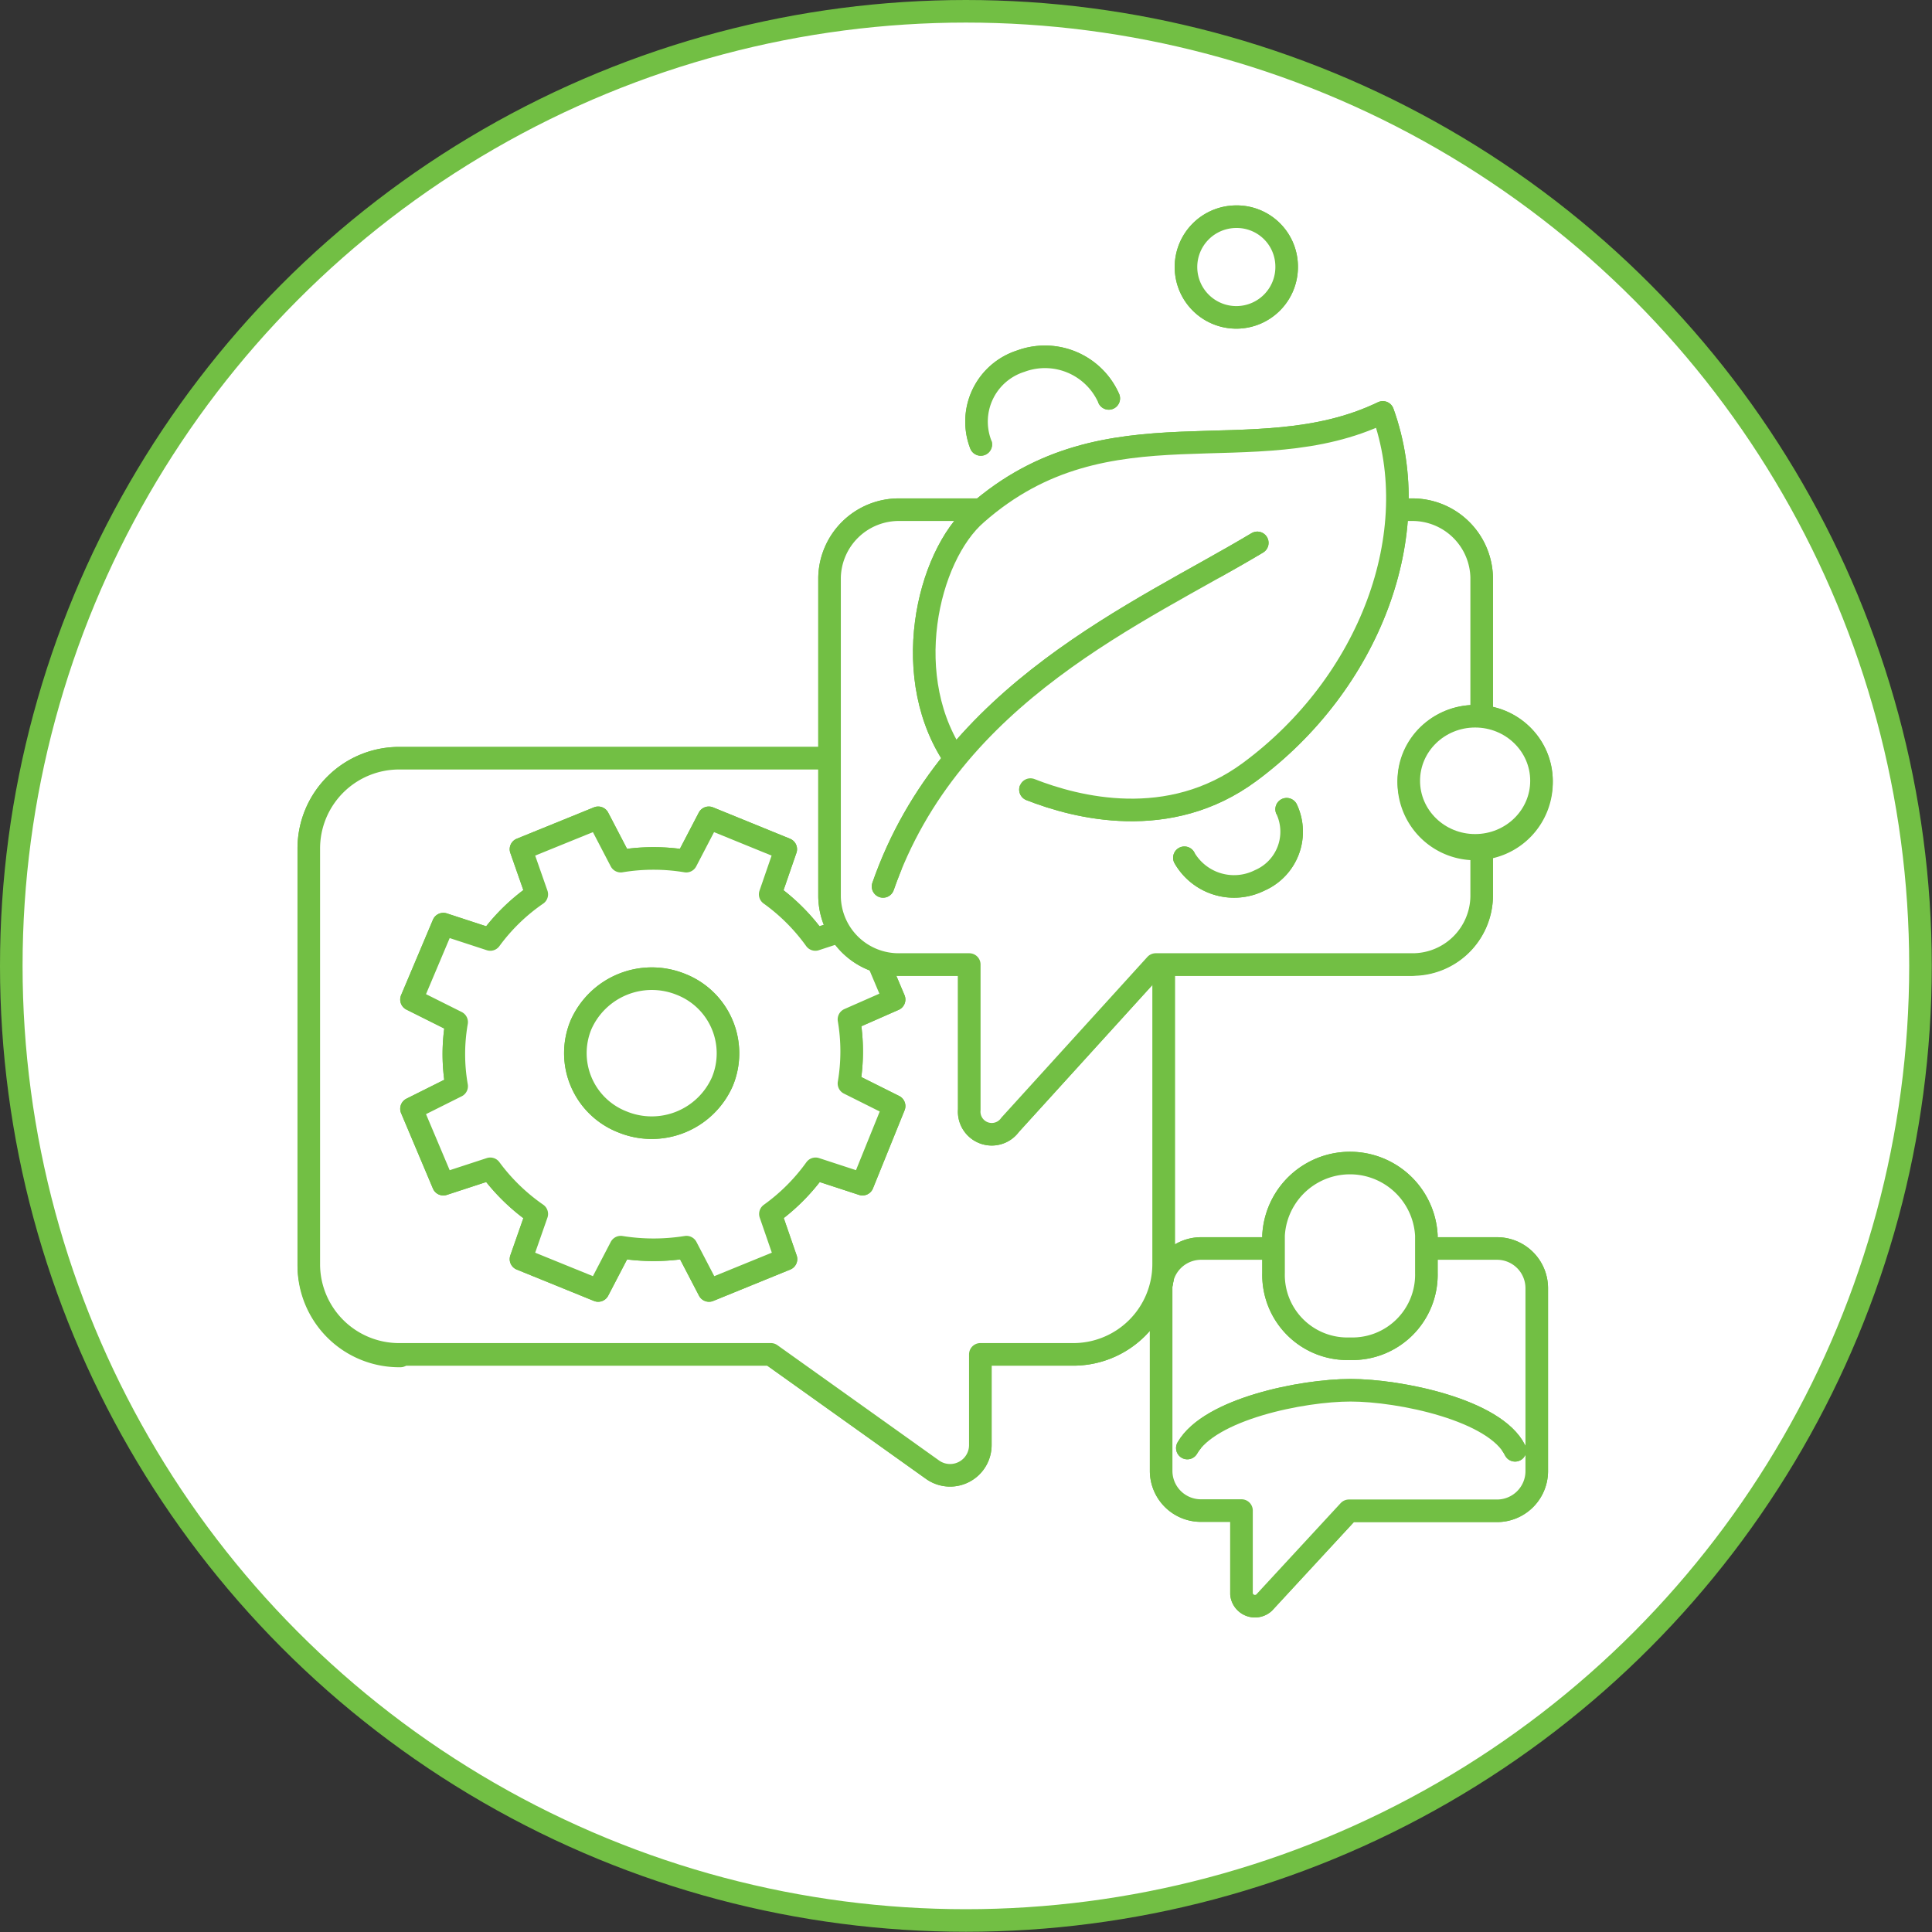
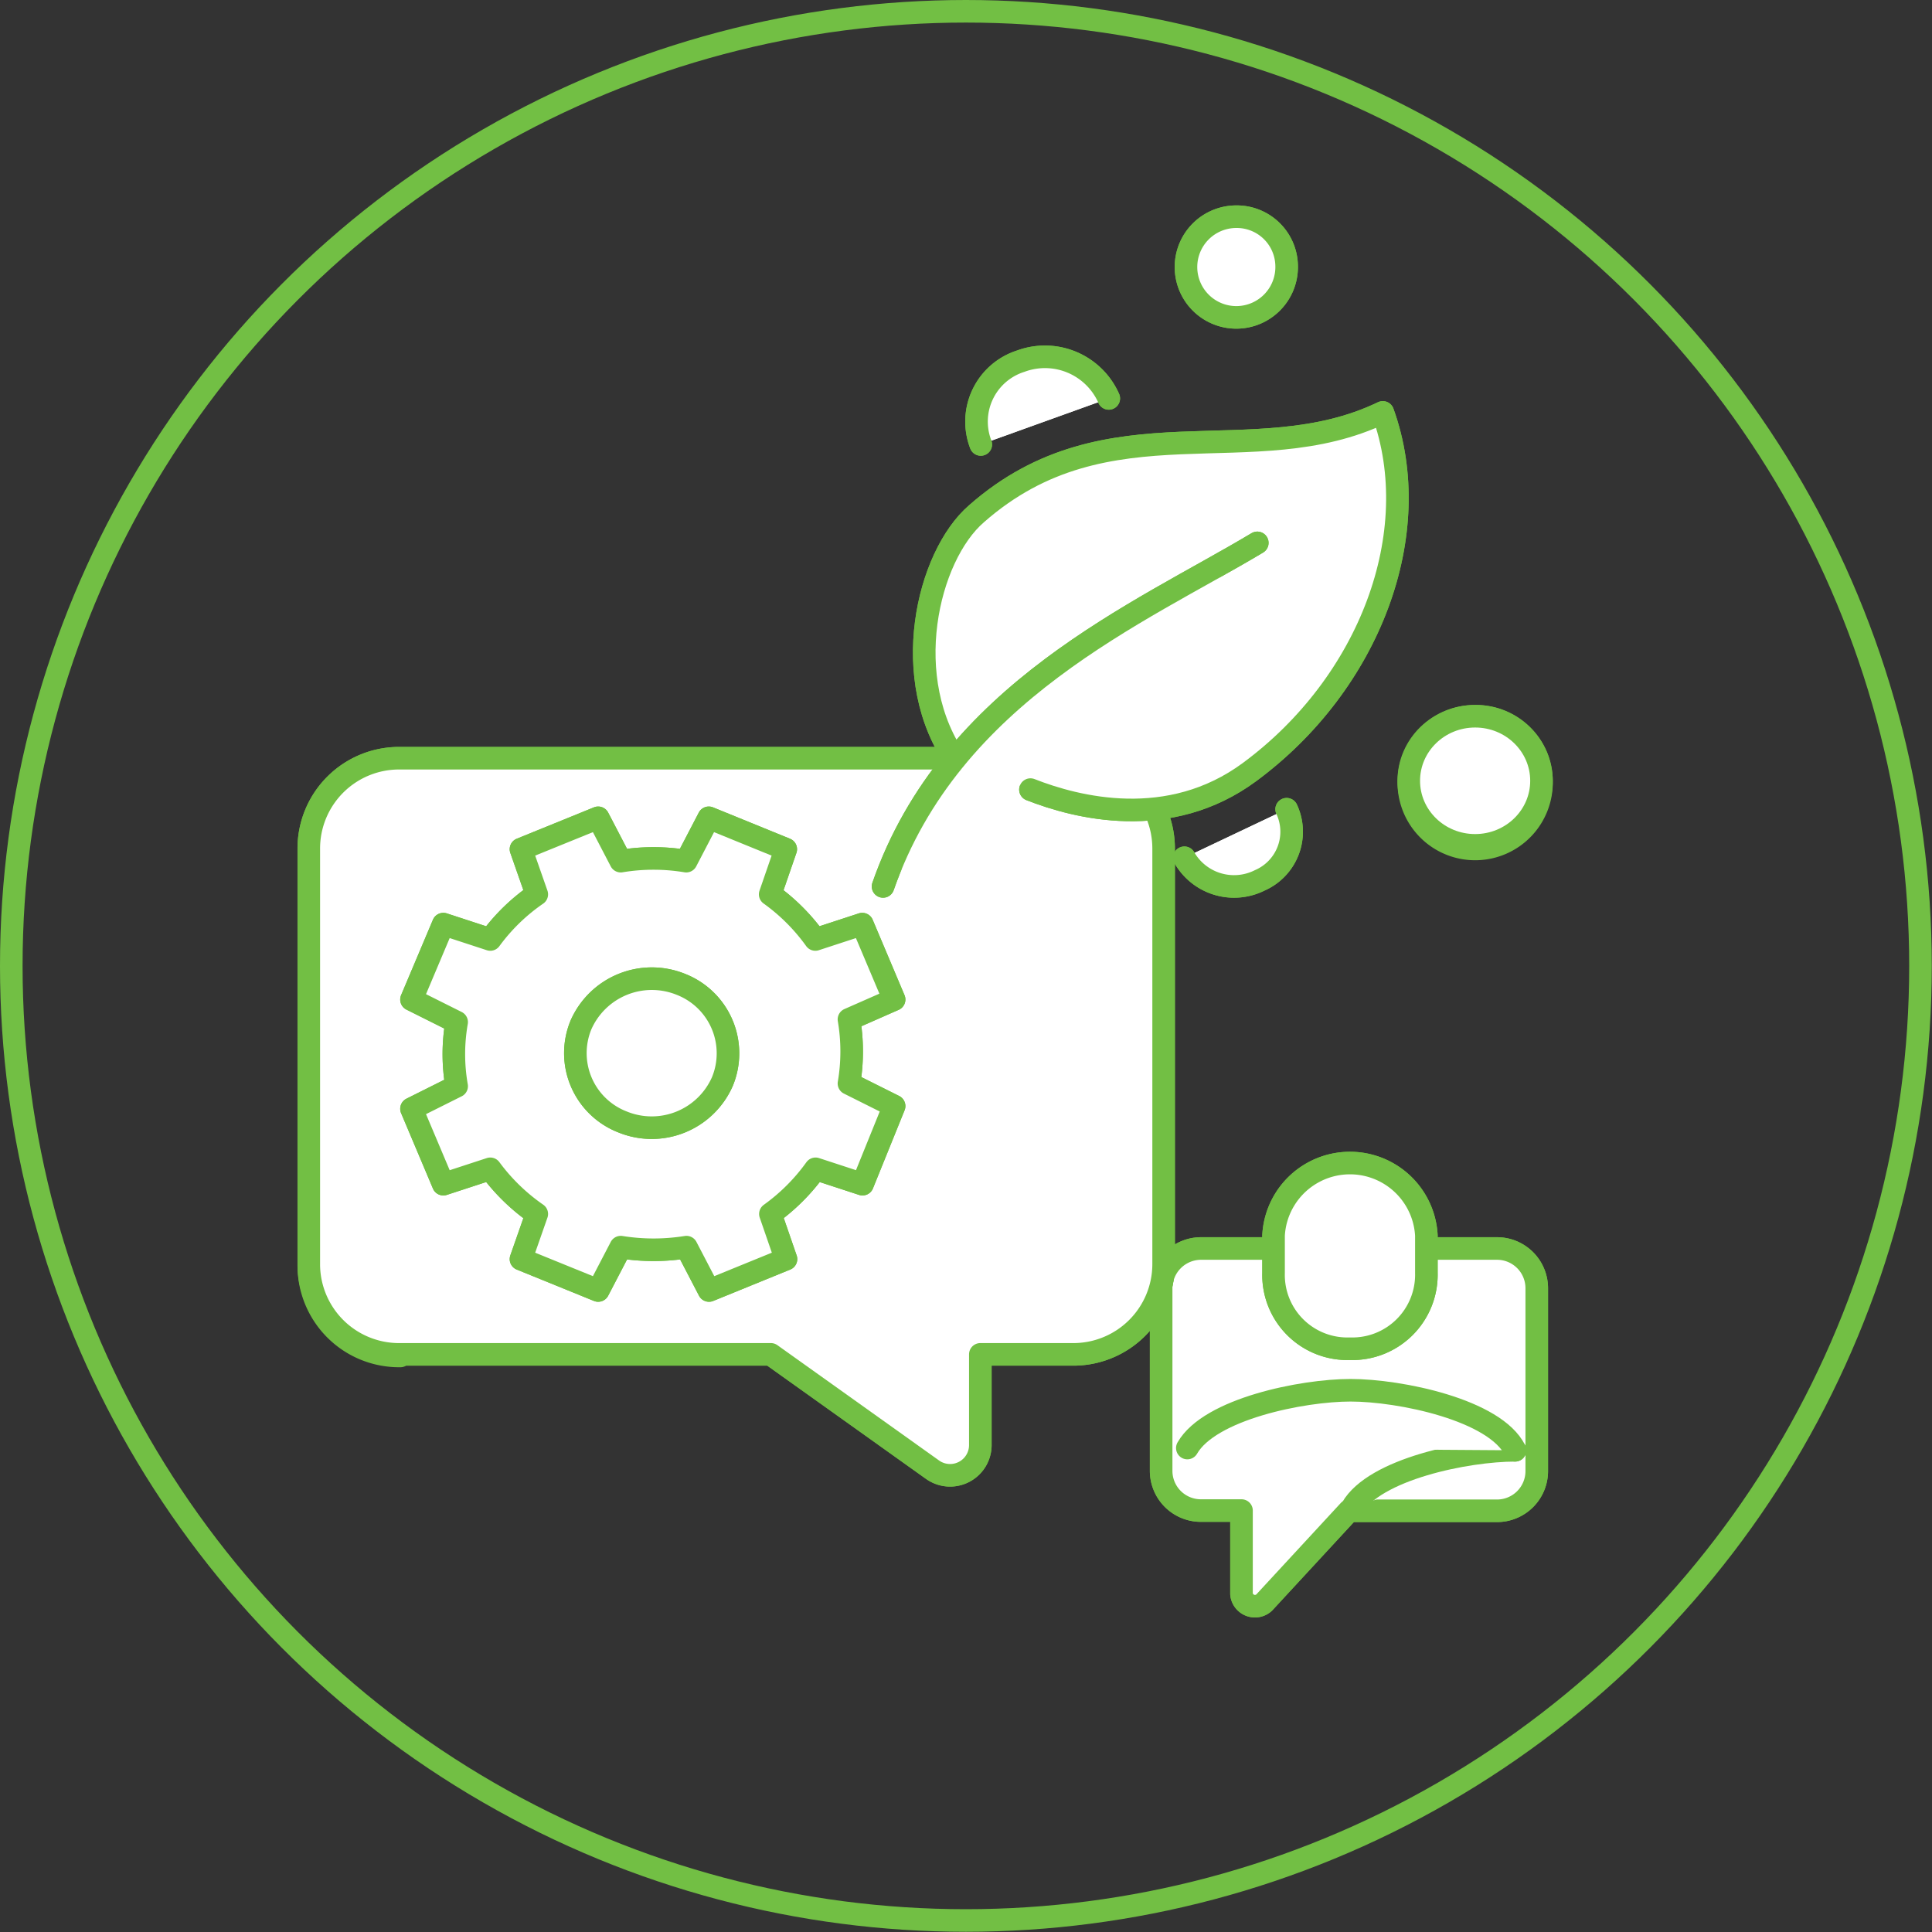
<svg xmlns="http://www.w3.org/2000/svg" id="Layer_1" data-name="Layer 1" viewBox="0 0 85.59 85.59">
  <rect x="0" y="0" width="85.59" height="85.59" fill="#333333" stroke="none" />
  <defs>
    <style>.cls-1,.cls-3{fill:#fff;}.cls-2{fill:none;}.cls-2,.cls-3{stroke:#72bf44;}.cls-3{stroke-linecap:round;stroke-linejoin:round;}</style>
  </defs>
-   <path class="cls-1" d="M42.79,85.09A42.3,42.3,0,1,0,.5,42.79a42.3,42.3,0,0,0,42.29,42.3" />
  <circle class="cls-2" cx="42.79" cy="42.79" r="42.29" />
  <path class="cls-3" d="M66.3,66.93H59.76L56,71a.6.6,0,0,1-1-.38v-3.7H53.22a1.76,1.76,0,0,1-1.78-1.74V57.06a1.77,1.77,0,0,1,1.78-1.75H66.3a1.76,1.76,0,0,1,1.78,1.75v8.13a1.76,1.76,0,0,1-1.78,1.74" />
  <path class="cls-3" d="M66.3,66.93H59.76L56,71a.6.6,0,0,1-1-.38v-3.7H53.22a1.76,1.76,0,0,1-1.78-1.74V57.06a1.77,1.77,0,0,1,1.78-1.75H66.3a1.76,1.76,0,0,1,1.78,1.75v8.13A1.76,1.76,0,0,1,66.3,66.93Z" />
  <path class="cls-3" d="M17.74,60H34.15L41.3,65.1A1.34,1.34,0,0,0,43.43,64V60h4.06a4,4,0,0,0,4.06-4V37.59a4,4,0,0,0-4.06-4H17.74a4,4,0,0,0-4.06,4V56.07a4,4,0,0,0,4.06,4" />
  <path class="cls-3" d="M17.74,60H34.15L41.3,65.1A1.34,1.34,0,0,0,43.43,64V60h4.06a4,4,0,0,0,4.06-4V37.59a4,4,0,0,0-4.06-4H17.74a4,4,0,0,0-4.06,4V56.07A4,4,0,0,0,17.74,60Z" />
  <path class="cls-3" d="M39.61,44.28,38.2,40.94l-2.08.68a8.69,8.69,0,0,0-2-2l.69-2-3.41-1.39-1,1.92a8.82,8.82,0,0,0-2.9,0l-1-1.92-3.42,1.39.7,2a8.56,8.56,0,0,0-2.06,2l-2.08-.68-1.41,3.34,2,1a8.21,8.21,0,0,0,0,2.84l-2,1,1.41,3.34,2.08-.68a8.73,8.73,0,0,0,2.06,2l-.7,2,3.42,1.39,1-1.92a9.16,9.16,0,0,0,2.91,0l1,1.92,3.41-1.39-.69-2a8.7,8.7,0,0,0,2-2l2.08.68L39.61,49l-2-1a8.46,8.46,0,0,0,0-2.84Z" />
  <path class="cls-3" d="M39.61,44.28,38.2,40.94l-2.08.68a8.69,8.69,0,0,0-2-2l.69-2-3.41-1.39-1,1.92a8.82,8.82,0,0,0-2.9,0l-1-1.92-3.42,1.39.7,2a8.56,8.56,0,0,0-2.06,2l-2.08-.68-1.41,3.34,2,1a8.21,8.21,0,0,0,0,2.84l-2,1,1.41,3.34,2.08-.68a8.73,8.73,0,0,0,2.06,2l-.7,2,3.42,1.39,1-1.92a9.16,9.16,0,0,0,2.91,0l1,1.92,3.41-1.39-.69-2a8.7,8.7,0,0,0,2-2l2.08.68L39.61,49l-2-1a8.46,8.46,0,0,0,0-2.84Z" />
  <path class="cls-3" d="M32,47.92a3.42,3.42,0,0,1-4.43,1.78,3.27,3.27,0,0,1-1.83-4.3,3.43,3.43,0,0,1,4.43-1.79A3.28,3.28,0,0,1,32,47.92" />
  <path class="cls-3" d="M32,47.92a3.42,3.42,0,0,1-4.43,1.78,3.27,3.27,0,0,1-1.83-4.3,3.43,3.43,0,0,1,4.43-1.79A3.28,3.28,0,0,1,32,47.92Z" />
-   <path class="cls-3" d="M62.55,42.73H51.2l-6.45,7.1a1,1,0,0,1-1.81-.67V42.73H39.85a3.06,3.06,0,0,1-3.1-3V25.58a3.07,3.07,0,0,1,3.1-3h22.7a3.07,3.07,0,0,1,3.09,3V39.71a3.06,3.06,0,0,1-3.09,3" />
-   <path class="cls-3" d="M62.55,42.73H51.2l-6.45,7.1a1,1,0,0,1-1.81-.67V42.73H39.85a3.06,3.06,0,0,1-3.1-3V25.58a3.07,3.07,0,0,1,3.1-3h22.7a3.07,3.07,0,0,1,3.09,3V39.71A3.06,3.06,0,0,1,62.55,42.73Z" />
  <path class="cls-3" d="M43.45,19.69A2.81,2.81,0,0,1,45.22,16a3.09,3.09,0,0,1,3.9,1.65" />
  <path class="cls-3" d="M43.45,19.69A2.81,2.81,0,0,1,45.22,16a3.09,3.09,0,0,1,3.9,1.65" />
  <path class="cls-3" d="M57,35.85A2.35,2.35,0,0,1,55.81,39,2.54,2.54,0,0,1,52.47,38" />
  <path class="cls-3" d="M57,35.85A2.35,2.35,0,0,1,55.81,39,2.54,2.54,0,0,1,52.47,38" />
  <path class="cls-3" d="M42.41,33.76c-2.63-3.65-1.33-9.12.85-11,5.84-5.14,12.25-1.72,18-4.49,1.93,5.35-.58,12-5.9,15.93-3.57,2.64-7.68,1.58-9.71.78" />
  <path class="cls-3" d="M42.41,33.76c-2.63-3.65-1.33-9.12.85-11,5.84-5.14,12.25-1.72,18-4.49,1.93,5.35-.58,12-5.9,15.93-3.57,2.64-7.68,1.58-9.71.78" />
  <path class="cls-3" d="M39.12,39.27c3-8.61,11.39-12.11,16.58-15.22" />
  <path class="cls-3" d="M39.12,39.27c3-8.61,11.39-12.11,16.58-15.22" />
  <path class="cls-3" d="M57,11.79A2.23,2.23,0,1,1,54.76,9.6,2.21,2.21,0,0,1,57,11.79" />
  <path class="cls-3" d="M57,11.79A2.23,2.23,0,1,1,54.76,9.6,2.21,2.21,0,0,1,57,11.79Z" />
  <path class="cls-3" d="M68.29,34.59a2.94,2.94,0,1,1-2.94-2.86,2.9,2.9,0,0,1,2.94,2.86" />
  <ellipse class="cls-3" cx="65.35" cy="34.59" rx="2.94" ry="2.86" />
  <path class="cls-3" d="M59.8,59.75a3.28,3.28,0,0,0,3.39-3.35V54.73a3.39,3.39,0,0,0-6.77,0V56.4a3.27,3.27,0,0,0,3.38,3.35" />
  <path class="cls-3" d="M59.8,59.75a3.28,3.28,0,0,0,3.39-3.35V54.73a3.39,3.39,0,0,0-6.77,0V56.4A3.27,3.27,0,0,0,59.8,59.75Z" />
-   <path class="cls-3" d="M67.12,64.25c-.88-1.79-5.1-2.66-7.29-2.66h0c-2.14,0-6.24.83-7.23,2.56" />
+   <path class="cls-3" d="M67.12,64.25h0c-2.14,0-6.24.83-7.23,2.56" />
  <path class="cls-3" d="M67.12,64.25c-.88-1.79-5.1-2.66-7.29-2.66h0c-2.14,0-6.24.83-7.23,2.56" />
</svg>